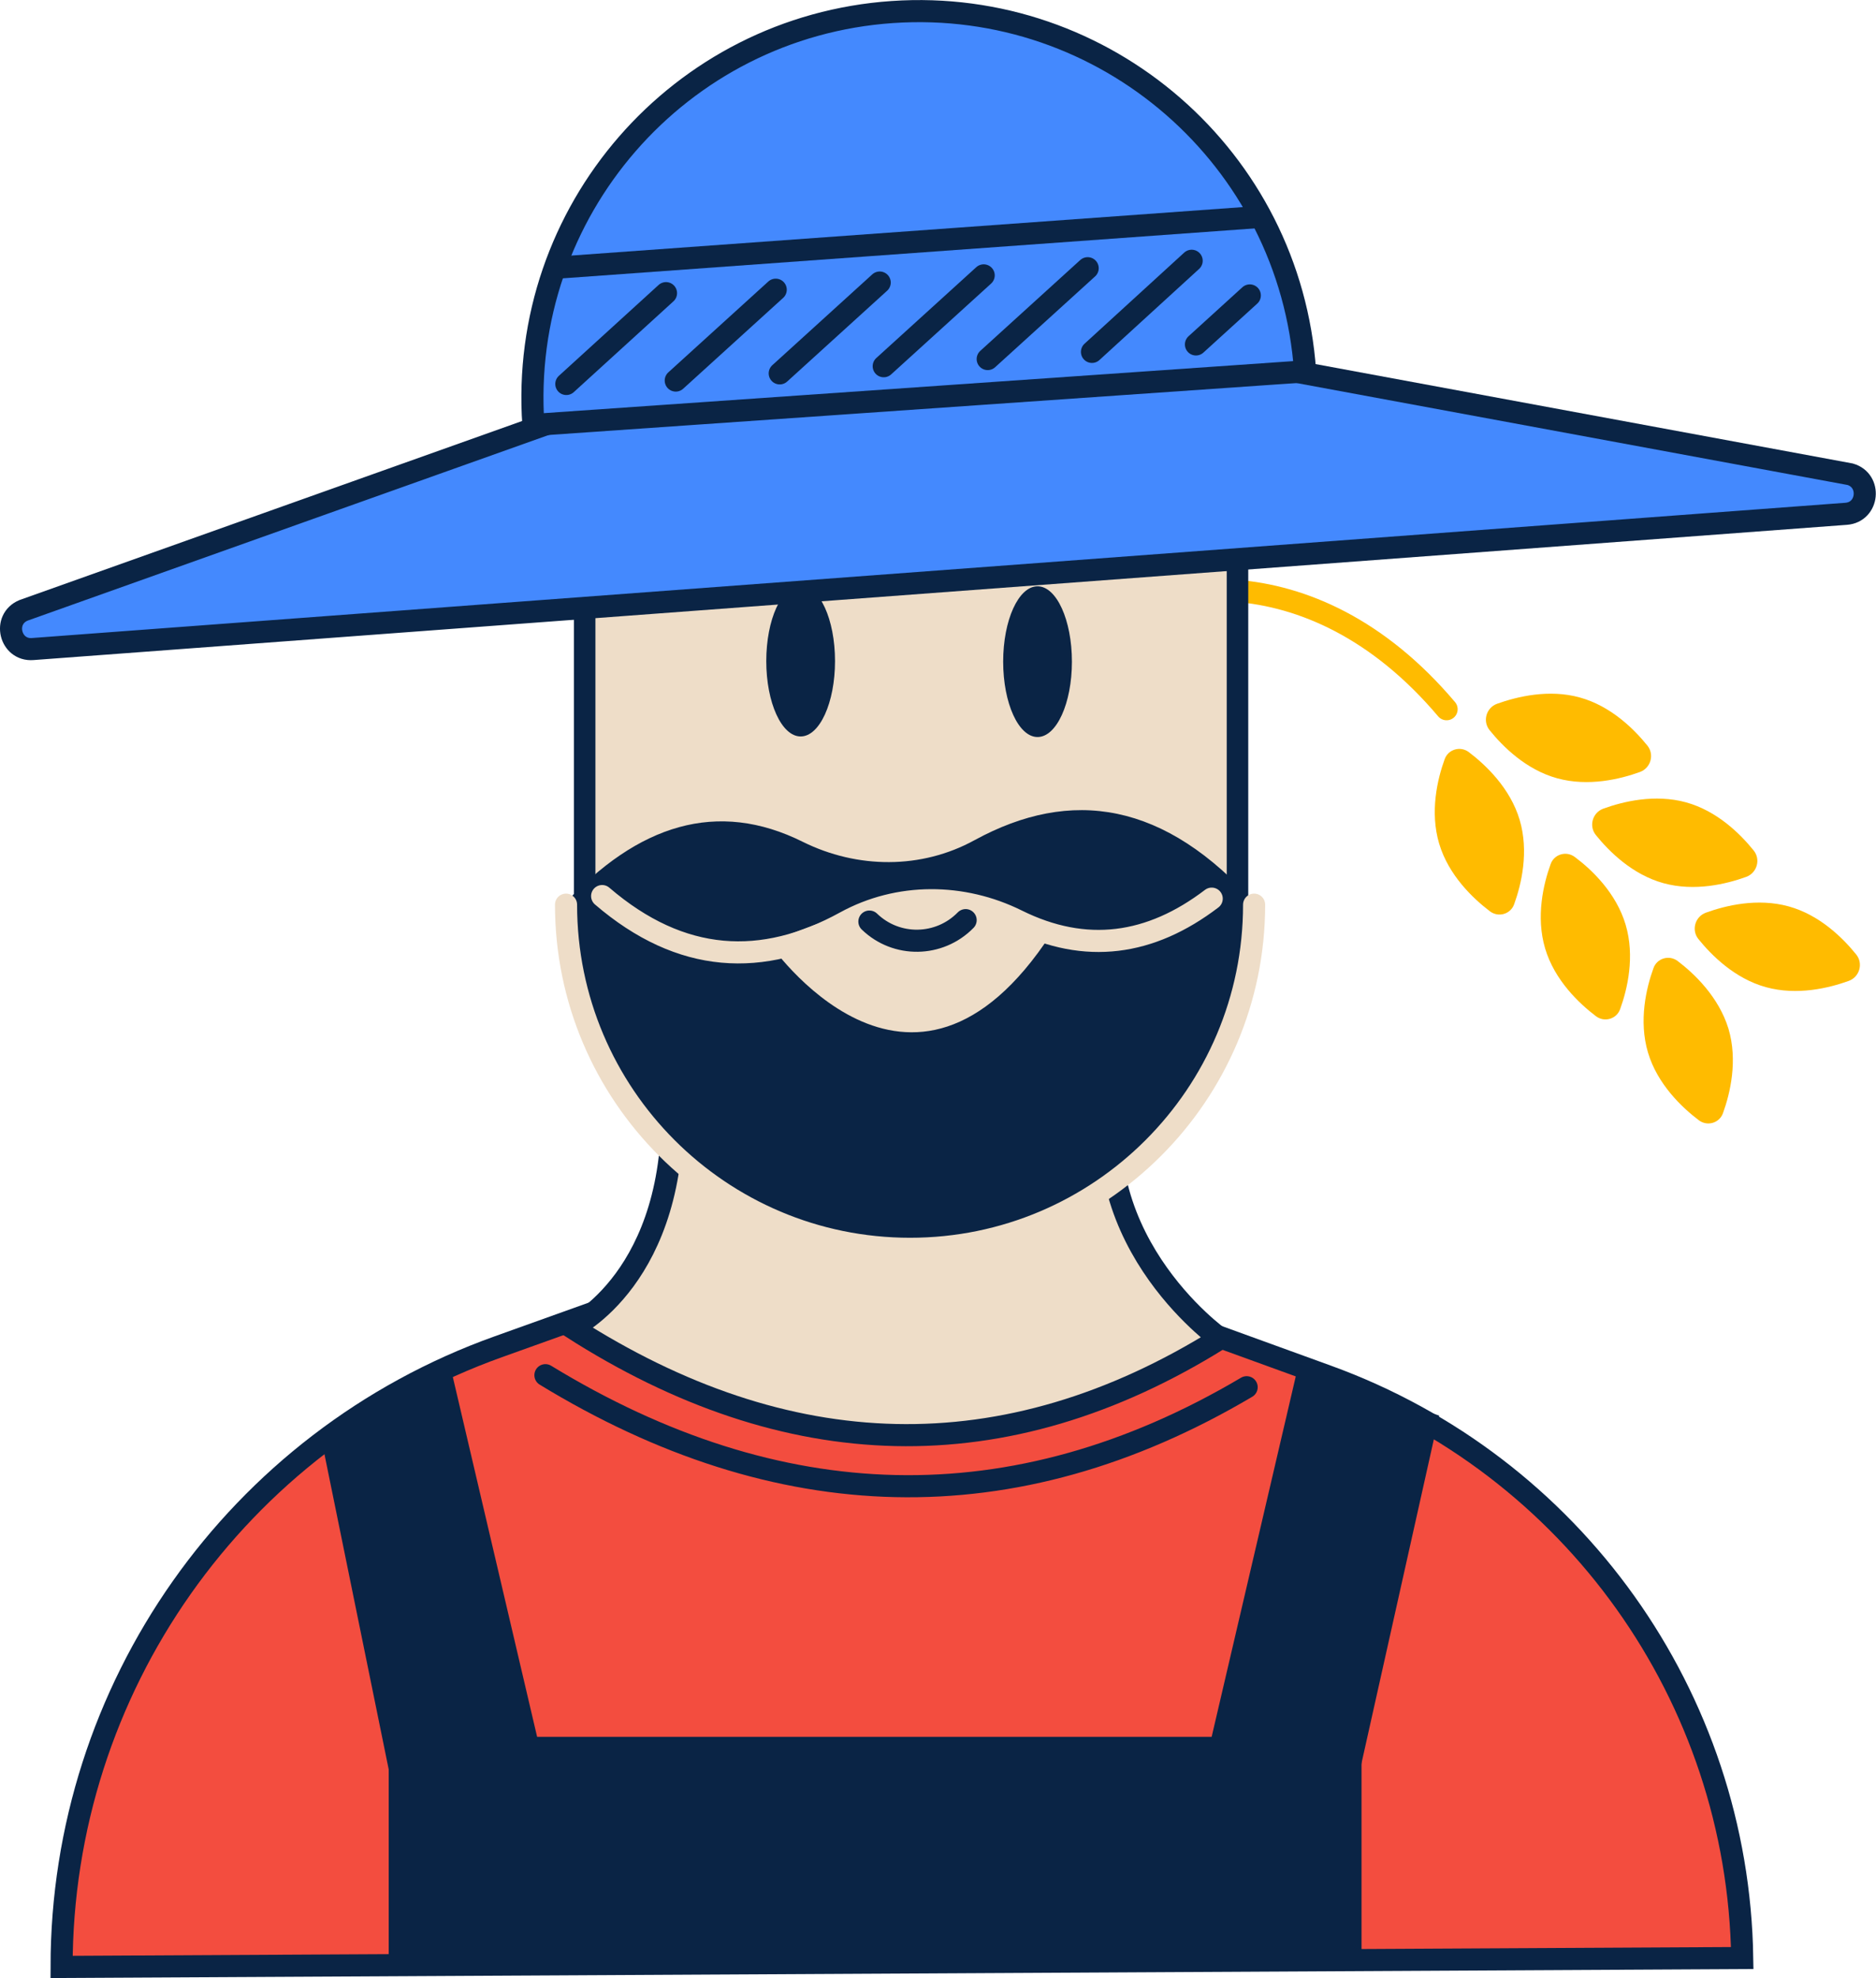
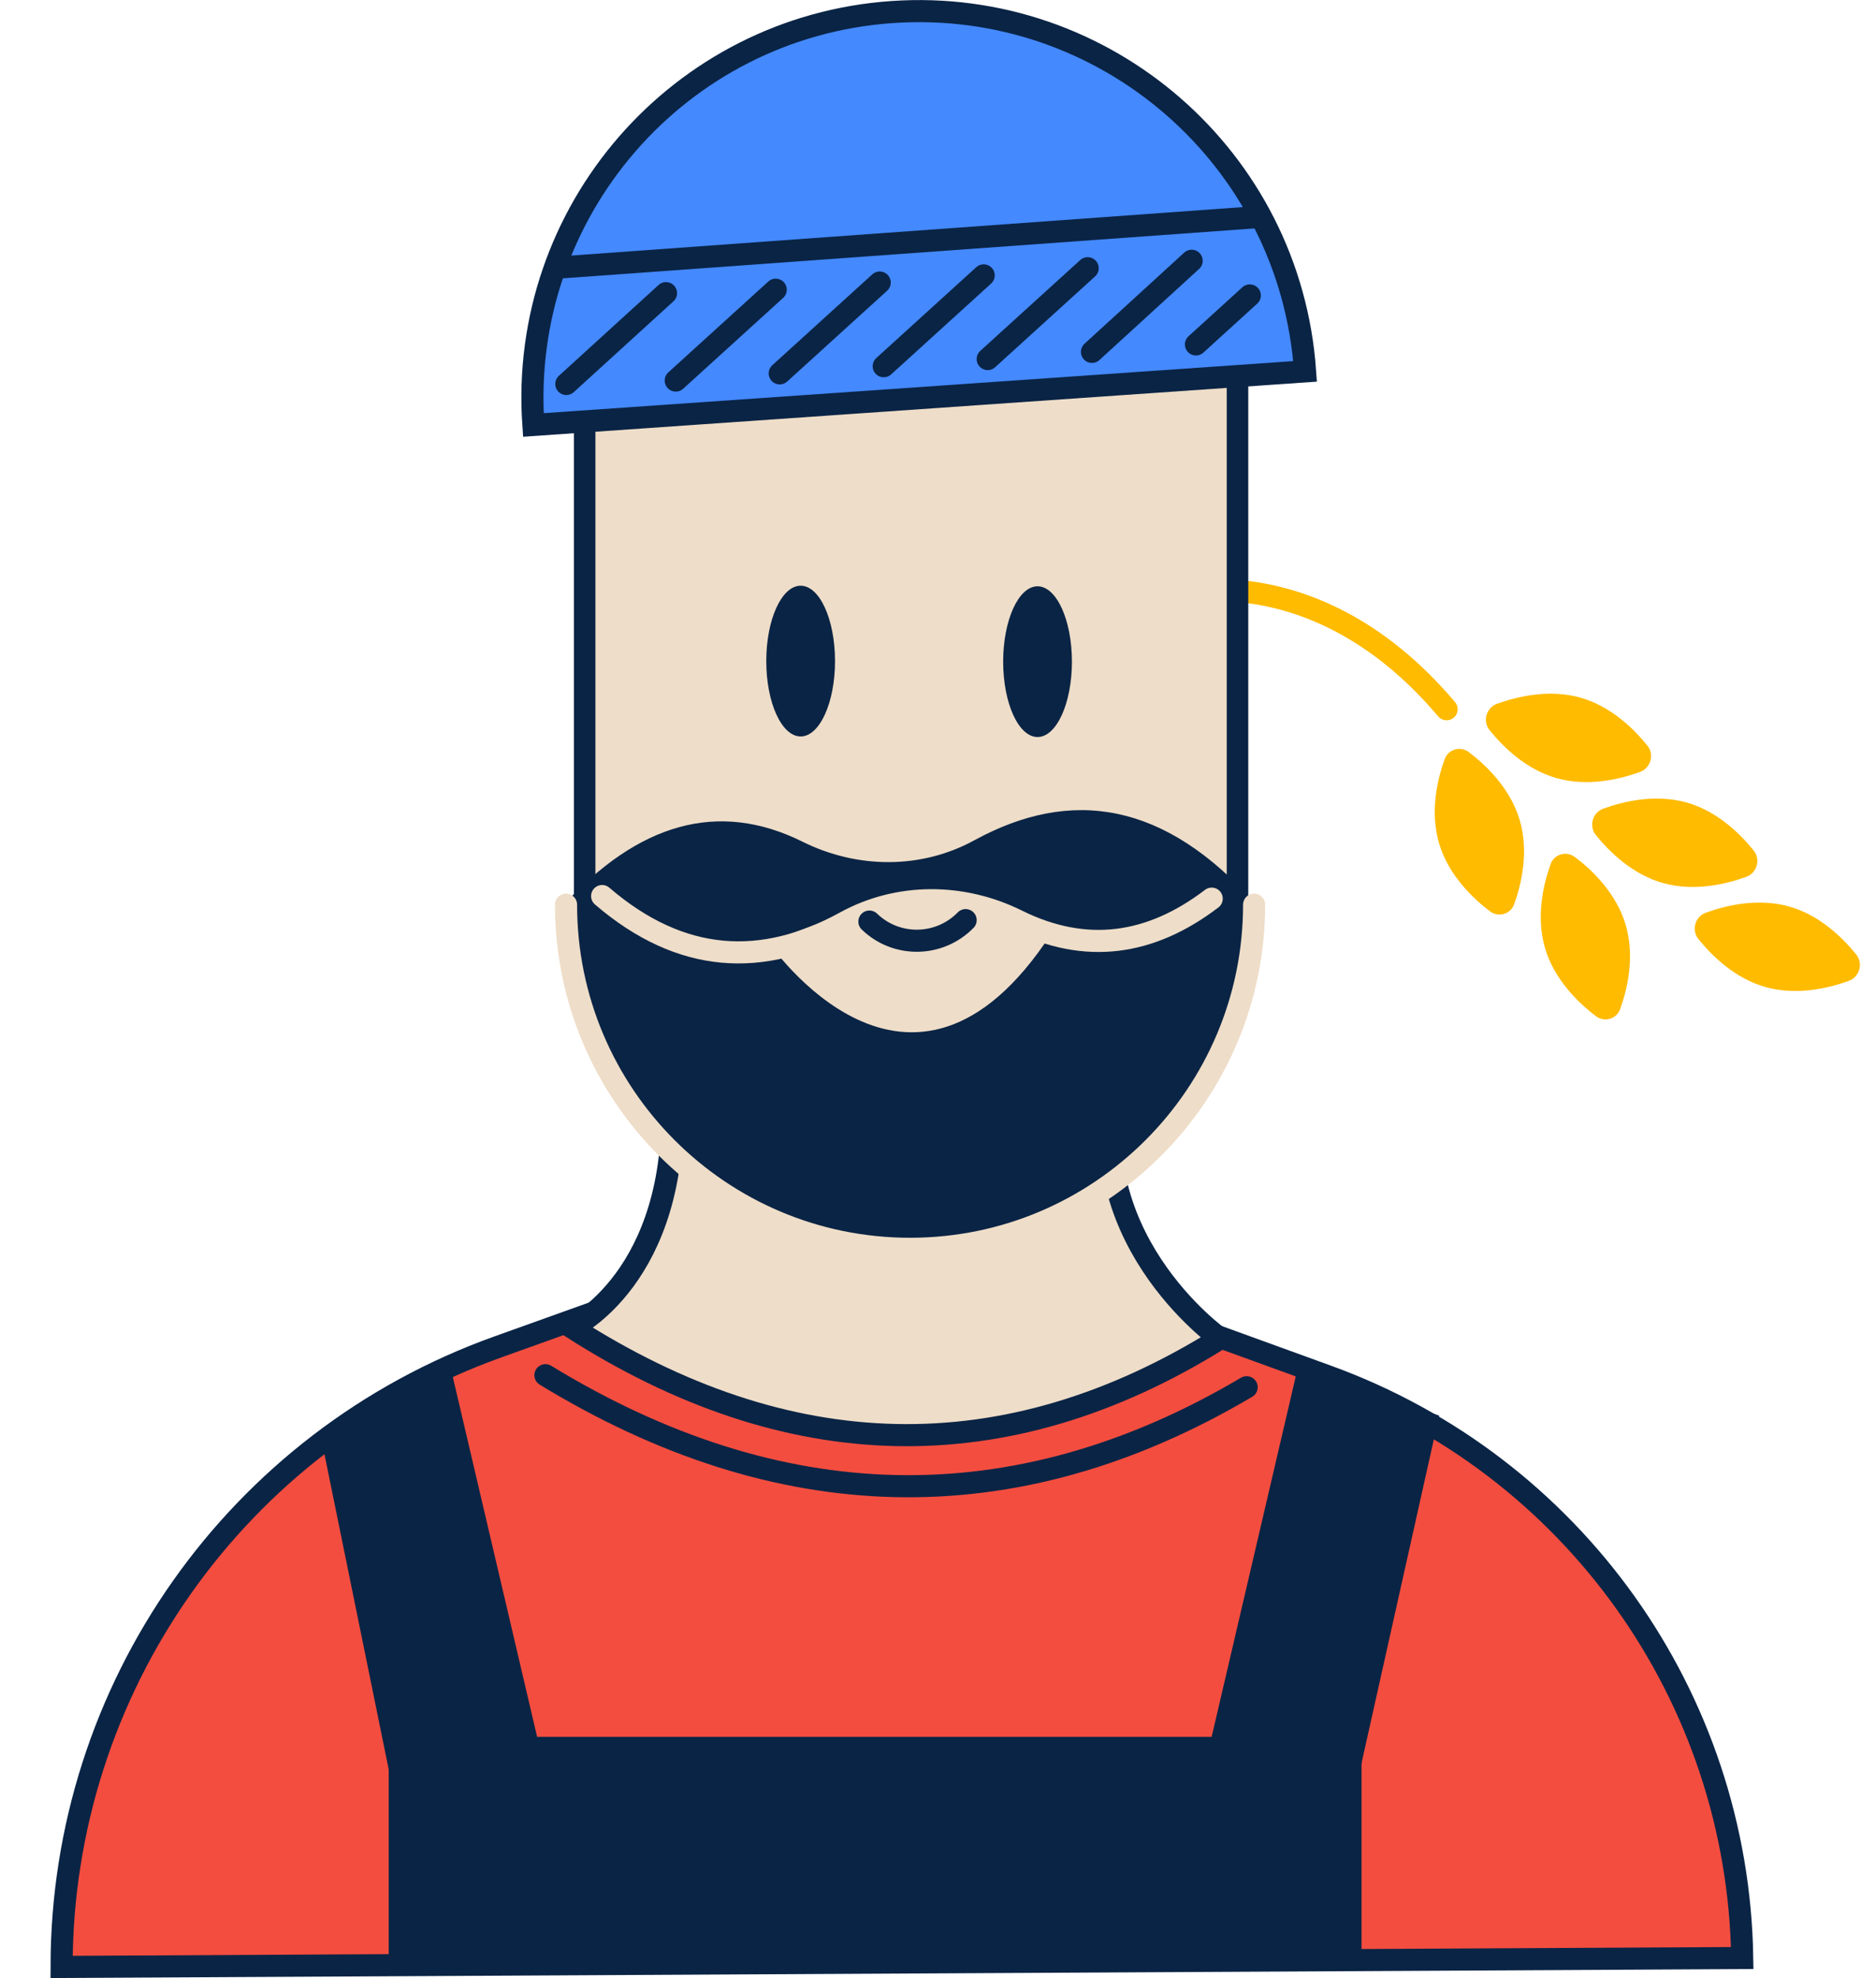
<svg xmlns="http://www.w3.org/2000/svg" version="1.1" id="Vrstva_1" x="0px" y="0px" viewBox="0 0 654.9 690.3" style="enable-background:new 0 0 654.9 690.3;" xml:space="preserve">
  <style type="text/css">
	.st0{fill:#FFBB00;}
	.st1{fill:none;stroke:#FFBB00;stroke-width:7.713;stroke-linecap:round;stroke-miterlimit:10;}
	.st2{fill:#EEDDC8;stroke:#0A2445;stroke-width:7.513;stroke-miterlimit:10;}
	.st3{fill:#F34D3F;stroke:#0A2445;stroke-width:7.713;stroke-miterlimit:10;}
	.st4{fill:#EEDDC8;stroke:#0A2445;stroke-width:7.713;stroke-miterlimit:10;}
	.st5{fill:none;stroke:#0A2445;stroke-width:7.713;stroke-linecap:round;stroke-miterlimit:10;}
	.st6{fill:#0A2445;}
	.st7{fill:#4489FE;stroke:#0A2445;stroke-width:7.713;stroke-miterlimit:10;}
	.st8{fill:none;stroke:#0A2445;stroke-width:7.713;stroke-linecap:round;stroke-linejoin:round;stroke-miterlimit:10;}
	.st9{fill:#EEDDC8;}
	.st10{fill:none;stroke:#EEDDC8;stroke-width:7.713;stroke-linecap:round;stroke-miterlimit:10;}
</style>
  <g>
    <path class="st0" d="M530.5,286.1c3.3,11.1,0.6,22.5-1.9,29.4c-1.2,3.5-5.5,4.8-8.5,2.5c-5.8-4.4-14.4-12.5-17.7-23.6   c-3.3-11.1-0.6-22.5,1.9-29.4c1.2-3.5,5.5-4.8,8.5-2.5C518.6,266.9,527.2,275,530.5,286.1z" />
-     <path class="st0" d="M551.5,243.4c10.9,3,19,11.1,23.6,16.8c2.5,3.1,1.2,7.8-2.6,9.2c-6.9,2.5-18,5.2-28.9,2.2   c-10.9-3-19-11.1-23.6-16.8c-2.5-3.1-1.2-7.8,2.6-9.2C529.6,243.1,540.7,240.4,551.5,243.4z" />
+     <path class="st0" d="M551.5,243.4c10.9,3,19,11.1,23.6,16.8c2.5,3.1,1.2,7.8-2.6,9.2c-6.9,2.5-18,5.2-28.9,2.2   c-10.9-3-19-11.1-23.6-16.8c-2.5-3.1-1.2-7.8,2.6-9.2C529.6,243.1,540.7,240.4,551.5,243.4" />
    <path class="st0" d="M567.5,322.7c3.3,11.1,0.6,22.5-1.9,29.4c-1.2,3.5-5.5,4.8-8.5,2.5c-5.8-4.4-14.4-12.5-17.7-23.6   s-0.6-22.5,1.9-29.4c1.2-3.5,5.5-4.8,8.5-2.5C555.7,303.5,564.2,311.6,567.5,322.7z" />
    <path class="st0" d="M588.6,280c10.9,3,19,11.1,23.6,16.8c2.5,3.1,1.2,7.8-2.6,9.2c-6.9,2.5-18,5.2-28.9,2.2   c-10.9-3-19-11.1-23.6-16.8c-2.5-3.1-1.2-7.8,2.6-9.2C566.6,279.7,577.7,277,588.6,280z" />
-     <path class="st0" d="M603.4,359c3.3,11.1,0.6,22.5-1.9,29.4c-1.2,3.5-5.5,4.8-8.5,2.5c-5.8-4.4-14.4-12.5-17.7-23.6   s-0.6-22.5,1.9-29.4c1.2-3.5,5.5-4.8,8.5-2.5C591.5,339.8,600,347.9,603.4,359z" />
    <path class="st0" d="M624.4,316.3c10.9,3,19,11.1,23.6,16.8c2.5,3.1,1.2,7.8-2.6,9.2c-6.9,2.5-18,5.2-28.9,2.2s-19-11.1-23.6-16.8   c-2.5-3.1-1.2-7.8,2.6-9.2C602.4,316,613.5,313.3,624.4,316.3z" />
    <path class="st1" d="M376.4,222.2c22.5-20.1,80.9-31.1,128.6,25.3" />
  </g>
  <path class="st2" d="M318,435.8L318,435.8c62.9,0,114-51,114-113.9V115.5H204.1v206.3C204.1,384.7,255.1,435.8,318,435.8z" />
  <path class="st3" d="M608.2,683.3l-586.7,3.1v0c0-97.1,61-183.7,152.4-216.4l131.5-47.1l157.9,57.3  C549.1,511.3,606.8,592.1,608.2,683.3L608.2,683.3z" />
  <path class="st4" d="M234.6,382.9c2.3,62.9-34.9,80.4-34.9,80.4c74.8,47.9,150.9,50.8,226.2,3.8c0,0-51.5-36.4-35.1-94.7" />
  <path class="st5" d="M190.4,479.9c81,49.4,163.3,52.4,244.8,4.2" />
  <path class="st6" d="M438.5,315.7c-31.8-36.1-64.6-40.9-98.3-22.5c-18.6,10.2-40.9,10-59.9,0.6c-29.9-14.9-57.6-6.1-83.5,21.9  c0,0,8.5,95.8,83.1,114.5s121.3-24.8,128.2-31.7S437.5,338.8,438.5,315.7z" />
  <polygon class="st6" points="157.6,478.5 188.7,611.2 136.8,622.9 111.7,499.8 " />
  <polygon class="st6" points="453,477.5 422,610.3 473.8,622 502.4,494 " />
  <polygon class="st6" points="475.3,606.1 135.7,606.1 135.7,685.8 475.3,683.2 " />
  <g>
    <g>
-       <path class="st7" d="M11.4,226.5l633.1-47.2c7.8-0.6,8.9-11.6,1.4-13.8l-316.8-58.6c-1.5-0.4-1.9-7.6-3.3-7L8.2,213    C0.8,216.1,3.5,227.1,11.4,226.5z" />
      <g>
        <path class="st7" d="M455.6,129.6l-269.4,18.7C181,73.8,237.1,9.3,311.5,4.2S450.4,55.2,455.6,129.6z" />
        <line class="st4" x1="196" y1="93.3" x2="441.3" y2="75.6" />
      </g>
    </g>
    <line class="st8" x1="235.9" y1="132.8" x2="270.8" y2="101.1" />
    <line class="st8" x1="272.2" y1="130.3" x2="307.1" y2="98.6" />
    <line class="st8" x1="308.5" y1="127.8" x2="343.4" y2="96.1" />
    <line class="st8" x1="344.8" y1="125.3" x2="379.7" y2="93.6" />
    <line class="st8" x1="381.2" y1="122.8" x2="416" y2="91" />
    <line class="st8" x1="417.5" y1="120.2" x2="436.3" y2="103.1" />
    <line class="st8" x1="197.7" y1="134" x2="232.5" y2="102.3" />
  </g>
  <path class="st9" d="M268.3,328.8c0,0,49.4,72.7,98.7-3l-35.7-13.1l-29.4,3.5L268.3,328.8z" />
  <path class="st10" d="M210.2,312.7c27.6,23.7,56,25,84.9,9.1c18.6-10.2,40.9-10,59.9-0.6c24,11.9,46.6,8.7,68-7.6" />
  <path class="st5" d="M303.5,321.6c9.4,9.1,24.4,8.9,33.6-0.5" />
  <ellipse class="st6" cx="279.5" cy="230.7" rx="12" ry="26.3" />
  <ellipse class="st6" cx="362.2" cy="230.9" rx="12" ry="26.3" />
  <path class="st10" d="M197.6,315.7c0,66.3,53.8,120.1,120.1,120.1h0c66.3,0,120.1-53.8,120.1-120.1" />
  <g>
</g>
  <g>
</g>
  <g>
</g>
  <g>
</g>
  <g>
</g>
  <g>
</g>
  <g>
</g>
  <g>
</g>
  <g>
</g>
  <g>
</g>
  <g>
</g>
  <g>
</g>
  <g>
</g>
  <g>
</g>
  <g>
</g>
</svg>